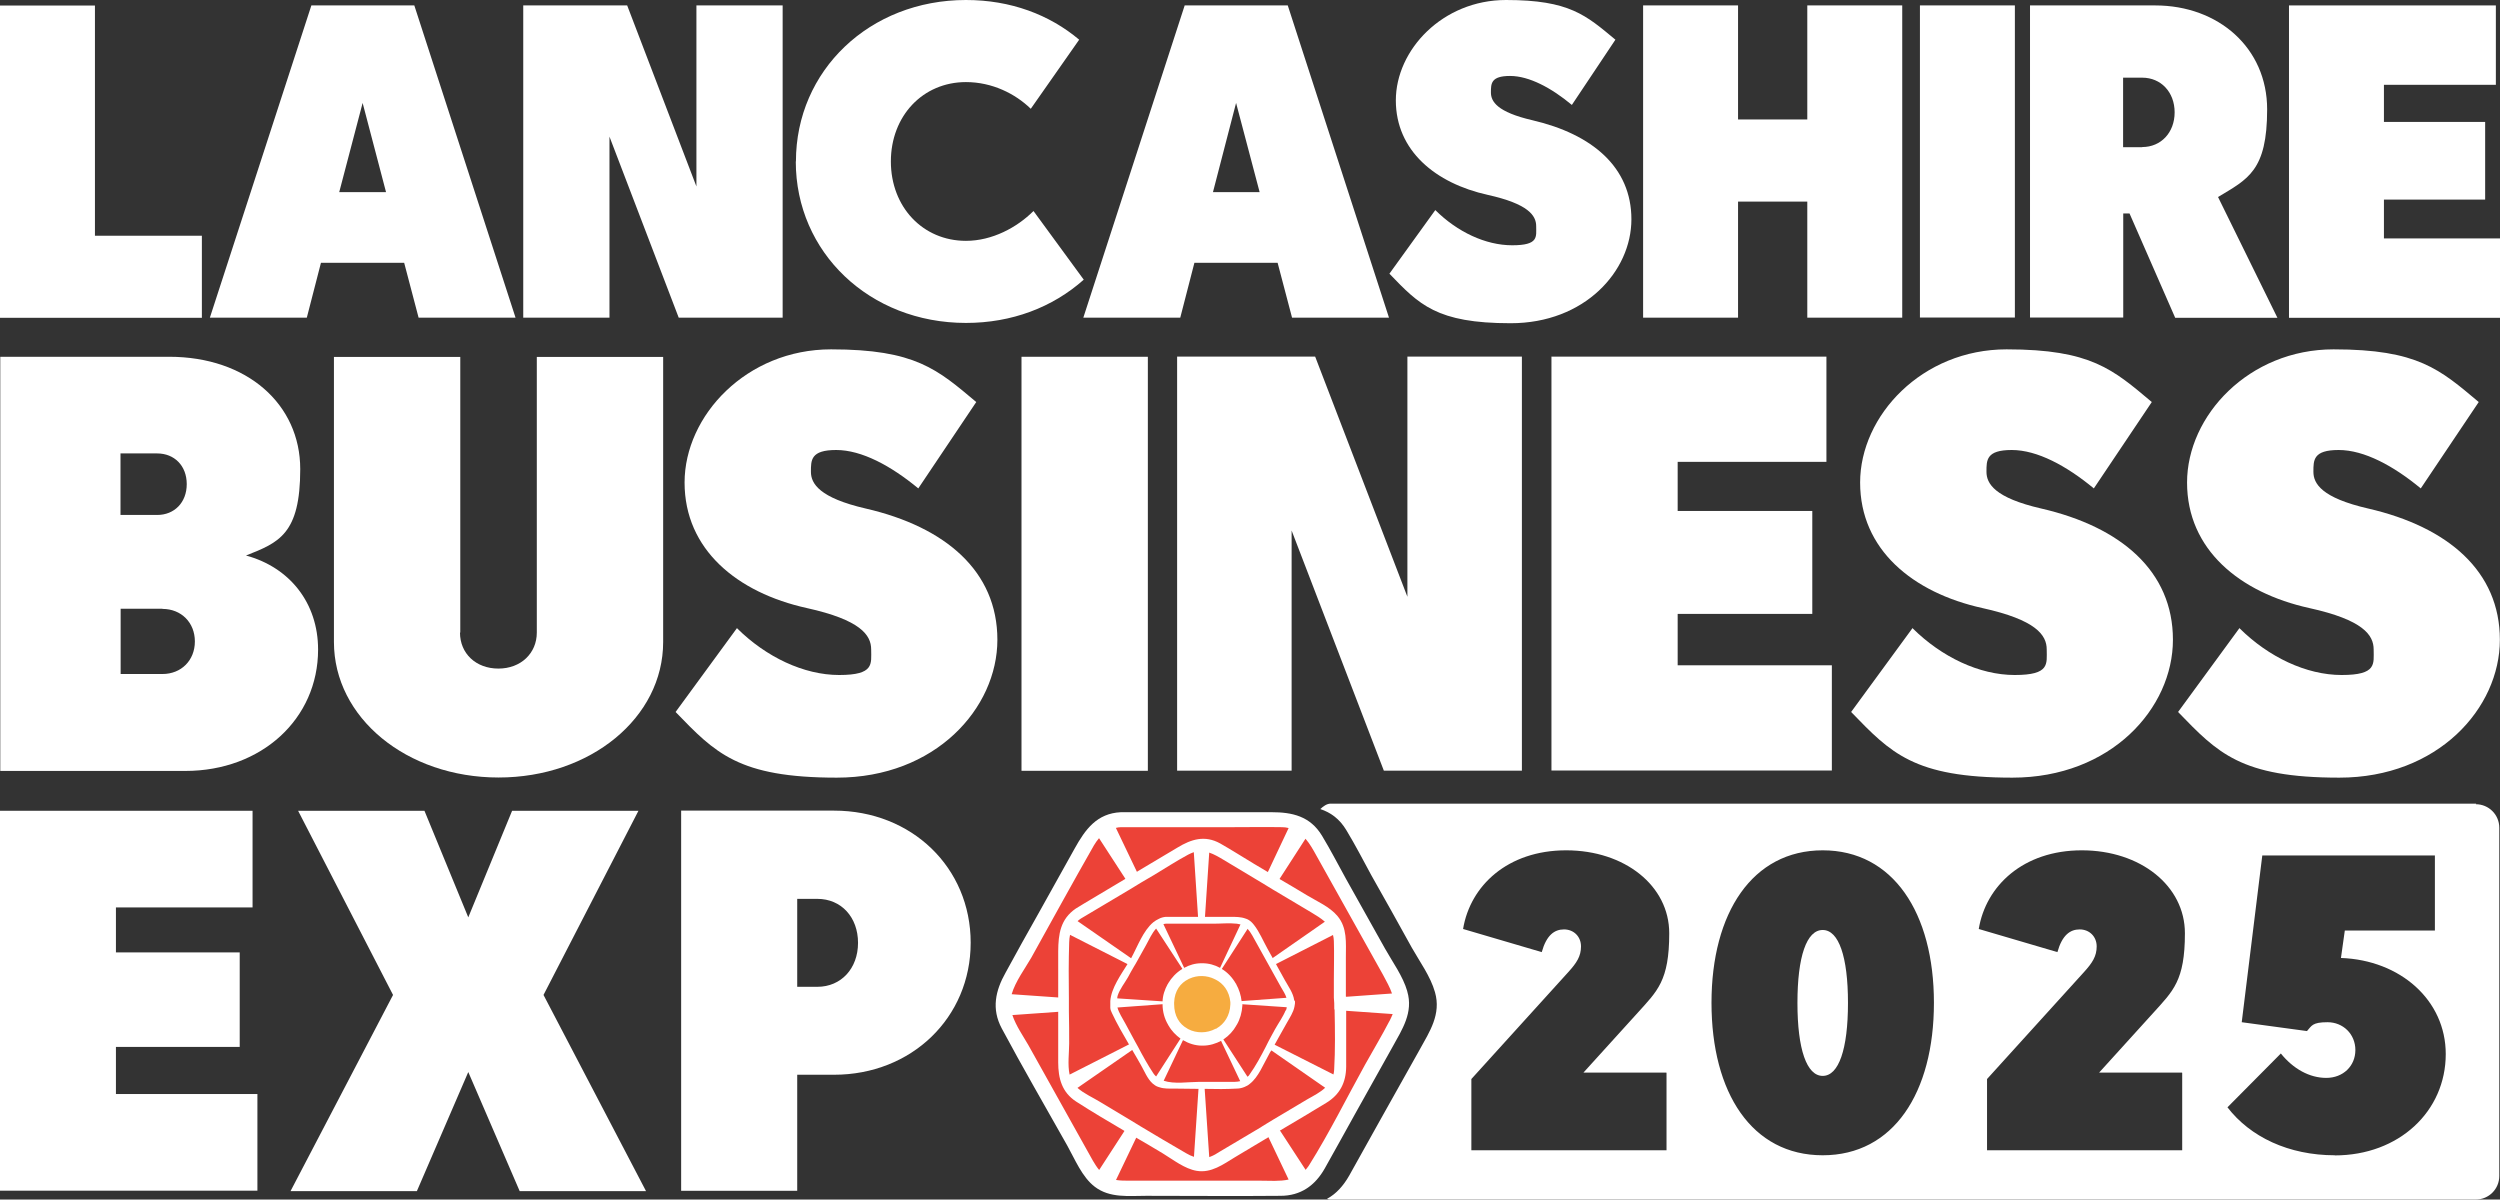
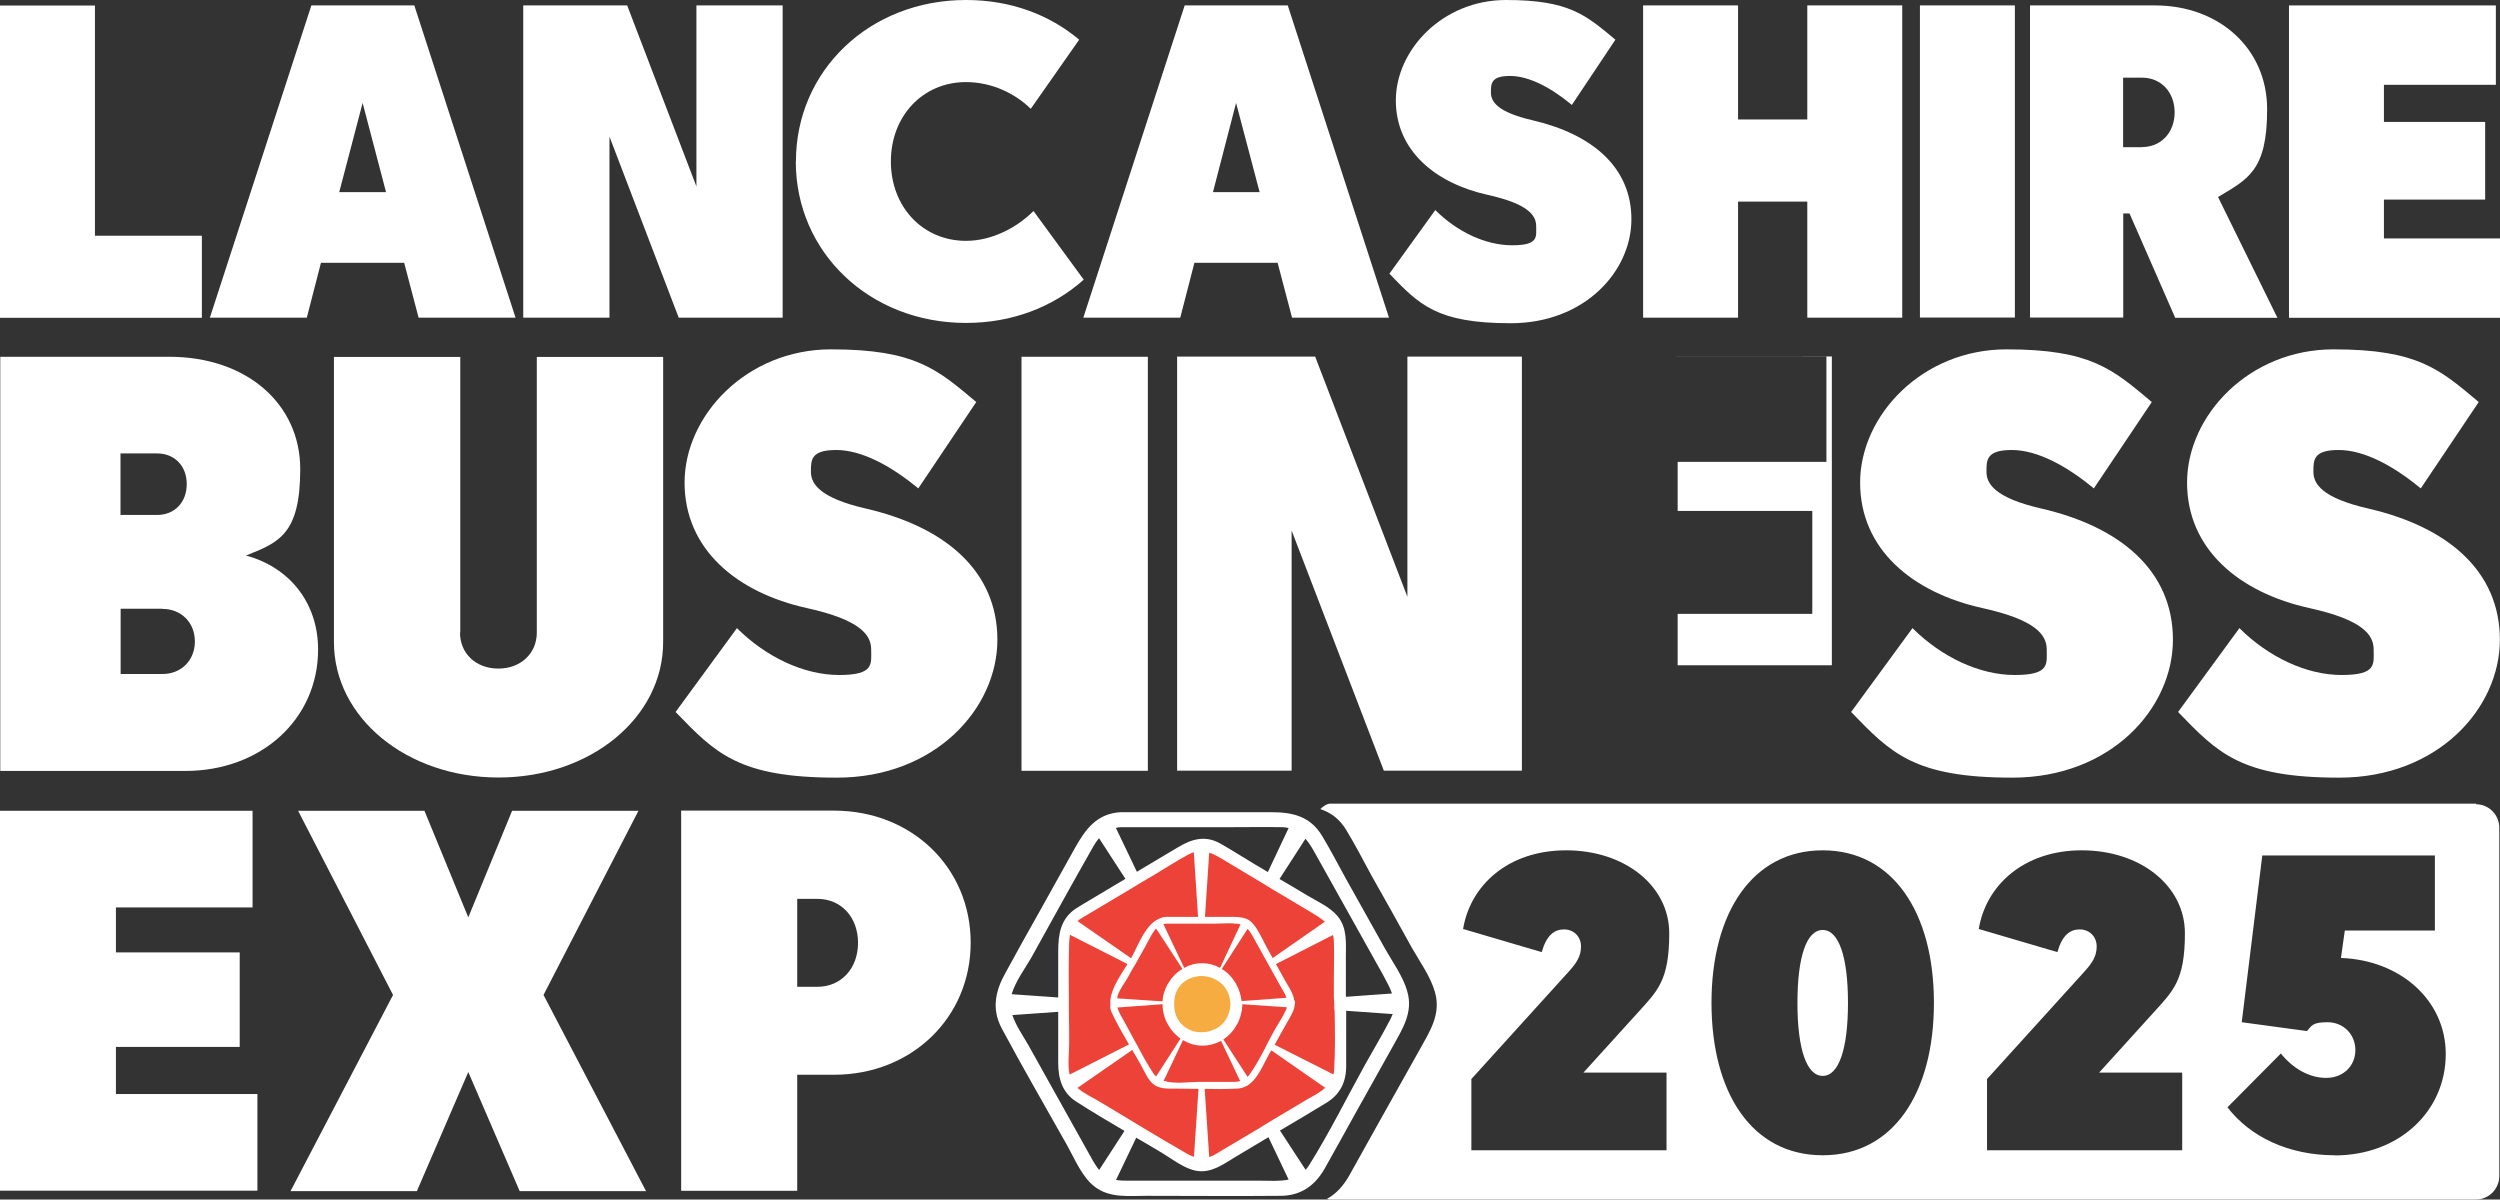
<svg xmlns="http://www.w3.org/2000/svg" id="Layer_2" viewBox="0 0 175.11 84.02">
  <rect x="0" y="0" width="175.11" height="84.02" fill="#333333" stroke="none" />
  <defs>
    <style>
      .cls-1 {
        fill: #f6ac40;
      }

      .cls-2 {
        fill: #fff;
      }

      .cls-3 {
        fill: #ec4237;
      }
    </style>
  </defs>
  <g id="Layer_2-2" data-name="Layer_2">
    <g id="Layer_1-2">
      <g>
        <g id="Layer_2-2">
          <g>
            <g id="Logo">
-               <path class="cls-3" d="M78.52,57.37h11.35c.95,0,1.82.53,2.28,1.37l5.68,10.17c.47.84.47,1.88,0,2.72l-5.68,10.17c-.47.84-1.34,1.37-2.28,1.37h-11.35c-.95,0-1.82-.53-2.28-1.37l-5.68-10.17c-.47-.84-.47-1.88,0-2.72l5.68-10.17c.48-.86,1.35-1.37,2.28-1.37" />
              <path class="cls-2" d="M98.57,69.43c-.3-1.05-1.04-2.06-1.56-2.99-.9-1.62-1.82-3.26-2.73-4.88-.56-1.01-1.08-2.03-1.68-3.02-.83-1.38-2.1-1.65-3.53-1.65h-10.56c-1.68.08-2.49,1.2-3.24,2.55-.84,1.5-1.68,3.02-2.52,4.52-.78,1.38-1.55,2.76-2.31,4.16-.71,1.26-1.01,2.54-.27,3.92,1.47,2.75,3.05,5.47,4.58,8.19.54.96,1.04,2.22,1.94,2.9,1.05.8,2.37.63,3.6.63,3.14,0,6.26.03,9.4,0,1.41,0,2.43-.71,3.12-1.95.71-1.28,1.43-2.55,2.13-3.83.87-1.56,1.74-3.11,2.61-4.67.66-1.2,1.46-2.39,1.02-3.87M97.32,71.52c-.54,1.04-1.14,2.04-1.71,3.06-1.29,2.33-2.49,4.76-3.9,7.01-.08.14-.18.24-.26.35l-1.8-2.76-.21-.35-.24-.36-1.65-2.54-.09-.14-1.74-2.67,1.37,2.87.08.17,1.32,2.75.18.39.18.36,1.41,2.96c-.63.14-1.32.08-1.98.08h-9.18c-.32,0-.62,0-.93-.05l1.43-2.99.18-.39.18-.38,1.29-2.73.11-.21,1.4-2.93-1.77,2.73-.12.2-1.62,2.51-.23.35-.24.38-1.79,2.76c-.17-.2-.3-.42-.44-.65-1.5-2.69-3-5.38-4.51-8.08-.36-.63-.87-1.35-1.13-2.12l3.24-.23.42-.03h.38l2.87-.23h.21l3.12-.24-3.15-.23h-.2l-2.85-.21-.38-.03-.42-.03-3.29-.23c.26-.89.93-1.79,1.37-2.55,1.46-2.63,2.9-5.26,4.39-7.87.11-.18.23-.36.36-.51l1.83,2.82.24.36.23.33,1.53,2.37.12.18,1.8,2.76-1.43-2.99-.09-.2-1.22-2.55-.17-.36-.2-.39-1.46-3.05c.12-.03.24-.05.36-.05h7.82c1.14,0,2.28-.02,3.44,0,.18,0,.33.02.48.06l-1.44,3.05-.18.38-.18.38-1.2,2.54-.11.21-1.46,3.06,1.83-2.82.14-.21,1.52-2.34.23-.35.23-.36,1.8-2.79c.29.33.53.75.77,1.19,1.55,2.78,3.11,5.56,4.66,8.34.24.45.48.87.63,1.31l-3.2.23-.39.03-.42.03-2.82.2h-.23l-3.15.24,3.14.21h.21l2.85.21.41.03.39.03,3.26.23c-.06.15-.14.32-.23.5" />
              <path class="cls-3" d="M75.56,64l7.63-4.55c.63-.38,1.41-.38,2.04,0l7.63,4.57c.63.38,1.02,1.08,1.02,1.83v9.12c0,.75-.39,1.46-1.02,1.83l-7.63,4.55c-.63.38-1.41.38-2.04,0l-7.64-4.58c-.63-.38-1.02-1.08-1.02-1.83v-9.12c.02-.75.41-1.44,1.04-1.82" />
              <path class="cls-2" d="M94.27,69.81v-2.75c0-1.02.11-2.07-.59-2.9-.54-.65-1.46-1.04-2.15-1.46-.63-.38-1.28-.77-1.92-1.14l-.81-.48c-.33-.2-.66-.39-.99-.59-.78-.47-1.55-.96-2.34-1.41-1.08-.6-2.03-.3-3,.29-.96.57-1.91,1.14-2.87,1.71l-.81.5c-.95.57-1.89,1.13-2.85,1.7-.2.12-.39.23-.59.36-1.08.74-1.22,1.79-1.23,2.99v7.78c0,1.13.26,2.1,1.26,2.75,1.1.71,2.24,1.38,3.36,2.04.27.17.56.32.83.48.63.36,1.26.74,1.88,1.11.72.44,1.53,1.08,2.37,1.22,1.02.17,1.85-.45,2.69-.96.77-.47,1.55-.92,2.31-1.38.27-.15.56-.32.83-.48,1.1-.65,2.18-1.29,3.26-1.95.93-.57,1.37-1.41,1.38-2.52v-4.9M93.48,70.72c.03,1.4.05,2.81-.03,4.21,0,.12-.03.24-.05.33l-4.15-2.1-.41-.2-2.27-1.16-.33-.17.3.21,2.12,1.47.18.12.18.12,3.8,2.64c-.35.33-.81.56-1.25.81-.81.48-1.61.96-2.42,1.44-.24.14-.48.29-.72.44-.05.03-.08.05-.12.08l-2.88,1.71c-.21.14-.42.26-.65.35,0,0-.05,0-.08.03l-.32-4.79v-.26l-.03-.26-.17-2.54v-.47.08l-.03.39-.17,2.54v.26l-.03.24-.32,4.79c-.18-.06-.38-.15-.56-.26-1.08-.62-2.13-1.25-3.2-1.89-.24-.15-.48-.3-.72-.44-.71-.42-1.4-.84-2.1-1.26-.47-.29-1.11-.57-1.58-.98l3.8-2.63.21-.15.18-.12,2.12-1.47.32-.21-.33.17-2.28,1.17-.2.09-.24.12-4.13,2.1c-.15-.68-.03-1.56-.03-2.18s0-1.53-.02-2.28v-.87c-.02-1.31-.02-2.61.02-3.92,0-.2.03-.38.06-.54l4.01,2.04.23.12.2.09,2.36,1.2.35.18-.33-.23-2.18-1.5-.18-.14-.21-.14-3.72-2.58c.06-.06.14-.12.23-.18,1.16-.69,2.33-1.38,3.48-2.07.24-.14.48-.29.72-.44.3-.18.62-.36.92-.54.8-.48,1.58-.99,2.4-1.43.14-.08.27-.12.39-.17l.3,4.57v.26l.03.23.18,2.73.03.45.03-.45.18-2.73v-.23l.03-.26.3-4.54c.33.11.66.3,1.01.51.9.54,1.8,1.08,2.7,1.62.24.15.48.29.72.44.9.54,1.82,1.08,2.72,1.62.35.21.68.41.95.65l-3.69,2.57-.2.14-.2.14-2.16,1.5-.33.23.35-.18,2.34-1.19.21-.11.21-.11,4.04-2.06c.03.14.06.27.06.42.03.89,0,1.79,0,2.69v1.28c.03.24.03.53.03.81" />
              <path class="cls-3" d="M81.66,64.51h5.08c.42,0,.81.23,1.02.6l2.54,4.54c.21.38.21.84,0,1.22l-2.55,4.55c-.21.38-.6.6-1.02.6h-5.08c-.42,0-.81-.23-1.02-.6l-2.54-4.54c-.21-.38-.21-.84,0-1.22l2.54-4.54c.23-.39.62-.62,1.04-.62" />
              <path class="cls-2" d="M90.65,70.06c-.06-.5-.42-.98-.65-1.4-.21-.38-.42-.75-.63-1.14-.08-.14-.15-.29-.23-.42-.12-.23-.24-.44-.36-.65-.3-.54-.57-1.19-.95-1.67-.06-.08-.12-.14-.18-.2-.12-.11-.26-.2-.41-.24-.32-.12-.69-.12-1.05-.12h-4.54c-.18.02-.33.06-.48.14-.14.06-.27.15-.39.24-.71.59-1.11,1.71-1.53,2.48,0,.03-.03.06-.05.08-.06.11-.12.23-.2.33-.48.77-1.17,1.73-1.23,2.63v.47c0,.12.06.26.12.38.35.75.77,1.47,1.19,2.19.08.14.15.27.24.41.2.35.41.69.6,1.04.24.42.45.96.81,1.28.03.02.05.05.08.06.12.11.26.17.41.21.33.11.68.09,1.04.09.57,0,1.16.02,1.73.02h.45c.74.02,1.47.02,2.19-.02.2,0,.38-.05.53-.11.14-.06.27-.12.39-.23.6-.47.93-1.34,1.32-2.03.06-.12.12-.23.2-.33.08-.14.15-.27.23-.41.27-.5.56-.99.84-1.5.2-.36.45-.72.53-1.13.03-.14.05-.27.03-.41-.06-.02-.06-.03-.06-.05M90.05,70.77c-.18.45-.5.89-.74,1.32-.15.29-.32.57-.47.87-.06.12-.12.24-.18.36-.35.68-.71,1.35-1.14,1.95-.03.06-.08.11-.14.15l-1.71-2.64-.21-.32-.27-.42-.36-.56.29.59.23.47.17.35,1.35,2.84c-.24.06-.51.05-.8.05h-2.13c-.69,0-1.68.17-2.43-.08l1.34-2.82.17-.35.2-.42.3-.65-.39.6-.24.38-.21.32-1.7,2.64c-.08-.08-.15-.14-.2-.23-.39-.59-.74-1.22-1.07-1.85-.06-.12-.14-.24-.2-.36-.23-.42-.45-.84-.68-1.26-.21-.39-.45-.74-.56-1.13l3.14-.23.41-.03.41-.03.59-.05-.59-.03-.8-.06-3.17-.21c0-.06,0-.12.03-.2.14-.44.5-.89.72-1.28.14-.26.27-.5.42-.75.08-.12.14-.24.21-.36.21-.38.42-.75.63-1.13s.41-.84.71-1.17l1.82,2.79.24.38.23.33.27.42-.23-.45-.18-.36-.2-.39-1.44-3.03c.06-.02.11-.02.17-.03h3.33c.54,0,1.1-.06,1.64,0,.11.02.18.03.26.05l-1.41,3-.2.41-.2.41-.23.47.27-.44.24-.38.24-.38,1.79-2.78c.12.14.23.29.33.47.33.6.68,1.22,1.01,1.82.06.12.14.24.2.36.27.48.54.96.8,1.44.15.26.3.48.38.74l-3.14.23-.39.03-.42.03-.6.05.62.05.42.03.41.03,3.12.21c0,.08-.03.15-.06.23" />
              <path class="cls-1" d="M86.58,70.38c0,1.37-1.07,2.46-2.39,2.46s-2.39-1.1-2.39-2.46,1.07-2.46,2.39-2.46,2.39,1.11,2.39,2.46" />
              <path class="cls-2" d="M86.97,70.23v-.09c-.05-.44-.18-.84-.38-1.2,0-.02,0-.03-.03-.05-.24-.42-.57-.77-.96-1.01-.06-.03-.11-.06-.15-.09-.36-.2-.78-.32-1.23-.32h-.06c-.44,0-.86.12-1.23.33-.06.02-.11.06-.15.09-.39.24-.72.59-.96.99,0,.02,0,.03-.03.05-.21.38-.35.8-.36,1.23v.18h0c0,.53.14,1.02.39,1.44,0,.02,0,.03.03.05.21.38.51.68.84.92.06.03.12.08.18.11.39.23.84.38,1.32.38h.06c.48,0,.92-.14,1.31-.35.06-.03.12-.08.17-.11.35-.24.65-.56.87-.95,0-.02,0-.03.03-.05.23-.39.36-.86.39-1.34v-.12h0s0-.06-.03-.11M86.18,70.35c-.03.81-.44,1.38-.96,1.68,0,.02-.05.03-.08.03-.59.32-1.34.33-1.92.02-.03-.02-.06-.03-.08-.05-.53-.3-.9-.87-.9-1.7v-.11c.03-.83.45-1.37,1.01-1.64,0-.02.05-.02.06-.03.56-.26,1.22-.24,1.77.03,0,.02.05.02.06.03.54.27.96.8,1.04,1.58v.15" />
            </g>
            <g id="Exp">
              <path class="cls-2" d="M0,56.79h17.69v6.77h-9.57v3.15h8.67v6.62h-8.67v3.3h9.91v6.77H0v-26.63h0v.02Z" />
              <path class="cls-2" d="M32.79,64.28l3.08-7.49h8.85l-6.65,12.9,7.18,13.74h-8.85l-3.6-8.34-3.6,8.34h-8.85l7.18-13.74-6.65-12.9h8.85l3.08,7.49h-.02Z" />
              <path class="cls-2" d="M55.84,75.27v8.14h-8.13v-26.63h10.71c5.44,0,9.57,3.99,9.57,9.25s-4.15,9.25-9.57,9.25h-2.58v-.02h0ZM57.25,69.12c1.67,0,2.85-1.29,2.85-3.08s-1.17-3.08-2.85-3.08h-1.41v6.16s1.41,0,1.41,0Z" />
            </g>
            <g id="Business">
              <path class="cls-2" d="M.02,53.99v-29h11.83c5.45,0,9.18,3.32,9.18,7.87s-1.49,5.14-3.8,6.05c3.06.83,5.05,3.32,5.05,6.59,0,4.85-3.96,8.5-9.3,8.5H.02v-.02H.02ZM11.01,31.76h-2.57v4.31h2.57c1.2,0,2.07-.87,2.07-2.16s-.87-2.15-2.07-2.15h0ZM11.38,42.64h-2.93v4.57h2.93c1.32,0,2.27-.96,2.27-2.28s-.95-2.28-2.27-2.28h0Z" />
              <path class="cls-2" d="M32.22,44.31c0,1.46,1.11,2.52,2.69,2.52s2.69-1.08,2.69-2.52v-19.31h8.85v19.97c0,5.3-5.09,9.49-11.53,9.49s-11.53-4.19-11.53-9.49v-19.97h8.85v19.31h-.02Z" />
              <path class="cls-2" d="M51.63,44.01c2.03,2.01,4.67,3.27,7.15,3.27s2.24-.78,2.24-1.79-.75-2.07-4.51-2.9c-4.88-1.08-8.56-4.1-8.56-8.79s4.34-9.33,10.26-9.33,7.45,1.41,10.17,3.69l-4.06,6.05c-1.91-1.58-3.96-2.69-5.75-2.69s-1.77.71-1.77,1.53.59,1.82,3.84,2.57c5.59,1.29,9.22,4.39,9.22,9.19s-4.34,9.66-11.25,9.66-8.52-1.74-11.29-4.6l4.31-5.89h0v.03Z" />
              <path class="cls-2" d="M80.4,53.99h-8.85v-29h8.85v29Z" />
              <path class="cls-2" d="M82.45,24.98h9.67l6.46,16.82v-16.82h8.02v29h-9.67l-6.46-16.82v16.82h-8.02v-29h0Z" />
-               <path class="cls-2" d="M108.66,24.98h19.27v7.37h-10.42v3.44h9.43v7.21h-9.43v3.6h10.8v7.37h-19.64v-29h-.01Z" />
+               <path class="cls-2" d="M108.66,24.98h19.27v7.37h-10.42v3.44h9.43v7.21h-9.43v3.6h10.8v7.37v-29h-.01Z" />
              <path class="cls-2" d="M133.97,44.01c2.03,2.01,4.67,3.27,7.15,3.27s2.24-.78,2.24-1.79-.75-2.07-4.51-2.9c-4.88-1.08-8.56-4.1-8.56-8.79s4.34-9.33,10.26-9.33,7.45,1.41,10.17,3.69l-4.06,6.05c-1.91-1.58-3.96-2.69-5.75-2.69s-1.77.71-1.77,1.53.57,1.82,3.84,2.57c5.59,1.29,9.22,4.39,9.22,9.19s-4.34,9.66-11.25,9.66-8.52-1.74-11.29-4.6l4.31-5.89h0v.03Z" />
              <path class="cls-2" d="M156.87,44.01c2.03,2.01,4.67,3.27,7.15,3.27s2.24-.78,2.24-1.79-.74-2.07-4.51-2.9c-4.88-1.08-8.56-4.1-8.56-8.79s4.34-9.33,10.26-9.33,7.45,1.41,10.17,3.69l-4.06,6.05c-1.91-1.58-3.96-2.69-5.75-2.69s-1.77.71-1.77,1.53.57,1.82,3.84,2.57c5.59,1.29,9.22,4.39,9.22,9.19s-4.34,9.66-11.25,9.66-8.52-1.74-11.29-4.6l4.31-5.89h0v.03Z" />
            </g>
            <g id="Lancashire">
              <path class="cls-2" d="M0,.39h6.65v16.12h7.49v5.75H0V.39Z" />
              <path class="cls-2" d="M29.02.38l7.09,21.87h-6.79l-1.01-3.84h-5.83l-.99,3.84h-6.79L21.81.38h7.21ZM23.77,13.46h3.27l-1.64-6.25-1.64,6.25h0Z" />
              <path class="cls-2" d="M36.65.38h7.28l4.85,12.68V.38h6.04v21.87h-7.28l-4.85-12.68v12.68h-6.04V.38h0Z" />
              <path class="cls-2" d="M90.2.38l7.09,21.87h-6.79l-1.01-3.84h-5.83l-.99,3.84h-6.79L82.98.38s7.22,0,7.22,0ZM84.96,13.46h3.27l-1.65-6.25-1.62,6.25h0Z" />
              <path class="cls-2" d="M100.54,14.72c1.53,1.52,3.51,2.46,5.38,2.46s1.68-.59,1.68-1.34-.56-1.56-3.39-2.19c-3.66-.81-6.44-3.09-6.44-6.62s3.27-7.03,7.72-7.03,5.6,1.07,7.66,2.78l-3.05,4.57c-1.43-1.19-2.99-2.03-4.33-2.03s-1.34.53-1.34,1.16.44,1.37,2.9,1.94c4.21.98,6.94,3.3,6.94,6.94s-3.27,7.28-8.46,7.28-6.41-1.31-8.49-3.47l3.21-4.45h.01Z" />
              <path class="cls-2" d="M115.09.38h6.65v7.99h4.85V.38h6.65v21.87h-6.65v-8.13h-4.85v8.13h-6.65s0-21.87,0-21.87Z" />
              <path class="cls-2" d="M141.13,22.24h-6.65V.38h6.65v21.87h0Z" />
              <path class="cls-2" d="M148.72,14.93v7.31h-6.53V.38h8.77c4.42,0,7.84,2.97,7.84,7.28s-1.35,4.88-3.44,6.14l4.16,8.46h-7.16l-3.2-7.31h-.44v-.02ZM150.05,10.3c1.31,0,2.27-1.01,2.27-2.43s-.96-2.43-2.27-2.43h-1.34v4.87h1.34Z" />
              <path class="cls-2" d="M160.33.38h14.49v5.56h-7.84v2.6h7.09v5.44h-7.09v2.72h8.13v5.56h-14.78V.38h0Z" />
            </g>
            <g>
              <path class="cls-2" d="M127.67,65.14c-1.13,0-1.77,1.86-1.77,5.11s.65,5.11,1.77,5.11,1.77-1.86,1.77-5.11-.65-5.11-1.77-5.11Z" />
              <path class="cls-2" d="M173.45,56.29h-80.25c-.27,0-.53.2-.72.38.72.24,1.35.68,1.83,1.49.63,1.04,1.17,2.09,1.74,3.14.95,1.68,1.91,3.39,2.84,5.08.54.96,1.31,2.01,1.62,3.11.45,1.55-.38,2.78-1.07,4.03-.9,1.62-1.82,3.23-2.72,4.85-.74,1.32-1.49,2.66-2.22,3.98-.41.72-.92,1.28-1.55,1.62.08.03.14.05.21.05h80.25c.92,0,1.65-.74,1.65-1.65v-24.39c0-.92-.74-1.65-1.65-1.65l.03-.02v-.02ZM116.73,75.15v5.42h-13.67v-4.99l6.79-7.49c.59-.65.89-1.11.89-1.8s-.51-1.19-1.19-1.19-1.23.41-1.56,1.59l-5.51-1.62c.5-3.03,3.12-5.51,7.22-5.51s7.22,2.48,7.22,5.81-.83,4.04-2.21,5.57l-3.8,4.19h5.81v.02h.01ZM127.67,80.92c-4.96,0-7.79-4.37-7.79-10.68s2.87-10.68,7.79-10.68,7.79,4.37,7.79,10.68-2.84,10.68-7.79,10.68ZM152.85,75.15v5.42h-13.67v-4.99l6.79-7.49c.59-.65.89-1.11.89-1.8s-.51-1.19-1.19-1.19-1.23.41-1.56,1.59l-5.51-1.62c.5-3.03,3.12-5.51,7.22-5.51s7.22,2.48,7.22,5.81-.83,4.04-2.21,5.57l-3.8,4.19h5.81v.02h.01ZM163.54,80.92c-3.24,0-5.93-1.29-7.52-3.36l3.74-3.77c.86,1.07,2,1.71,3.18,1.71s2.04-.83,2.04-1.95-.86-1.95-1.95-1.95-1.11.26-1.44.62l-4.57-.62,1.44-11.68h12.09v5.26h-6.31l-.27,1.92c4.16.15,7.34,2.96,7.34,6.73h0c0,4.01-3.27,7.1-7.78,7.1h.01Z" />
            </g>
          </g>
        </g>
        <path class="cls-2" d="M55.75,11.31C55.75,4.94,60.91,0,67.66,0,70.8,0,73.51,1.03,75.59,2.78l-3.39,4.84c-1.09-1.06-2.71-1.87-4.54-1.87-3.02,0-5.26,2.37-5.26,5.56s2.24,5.56,5.26,5.56c1.84,0,3.58-.94,4.73-2.09l3.52,4.81c-2.18,1.94-5.04,3.03-8.25,3.03-6.75,0-11.92-4.94-11.92-11.31h0Z" />
      </g>
    </g>
  </g>
</svg>